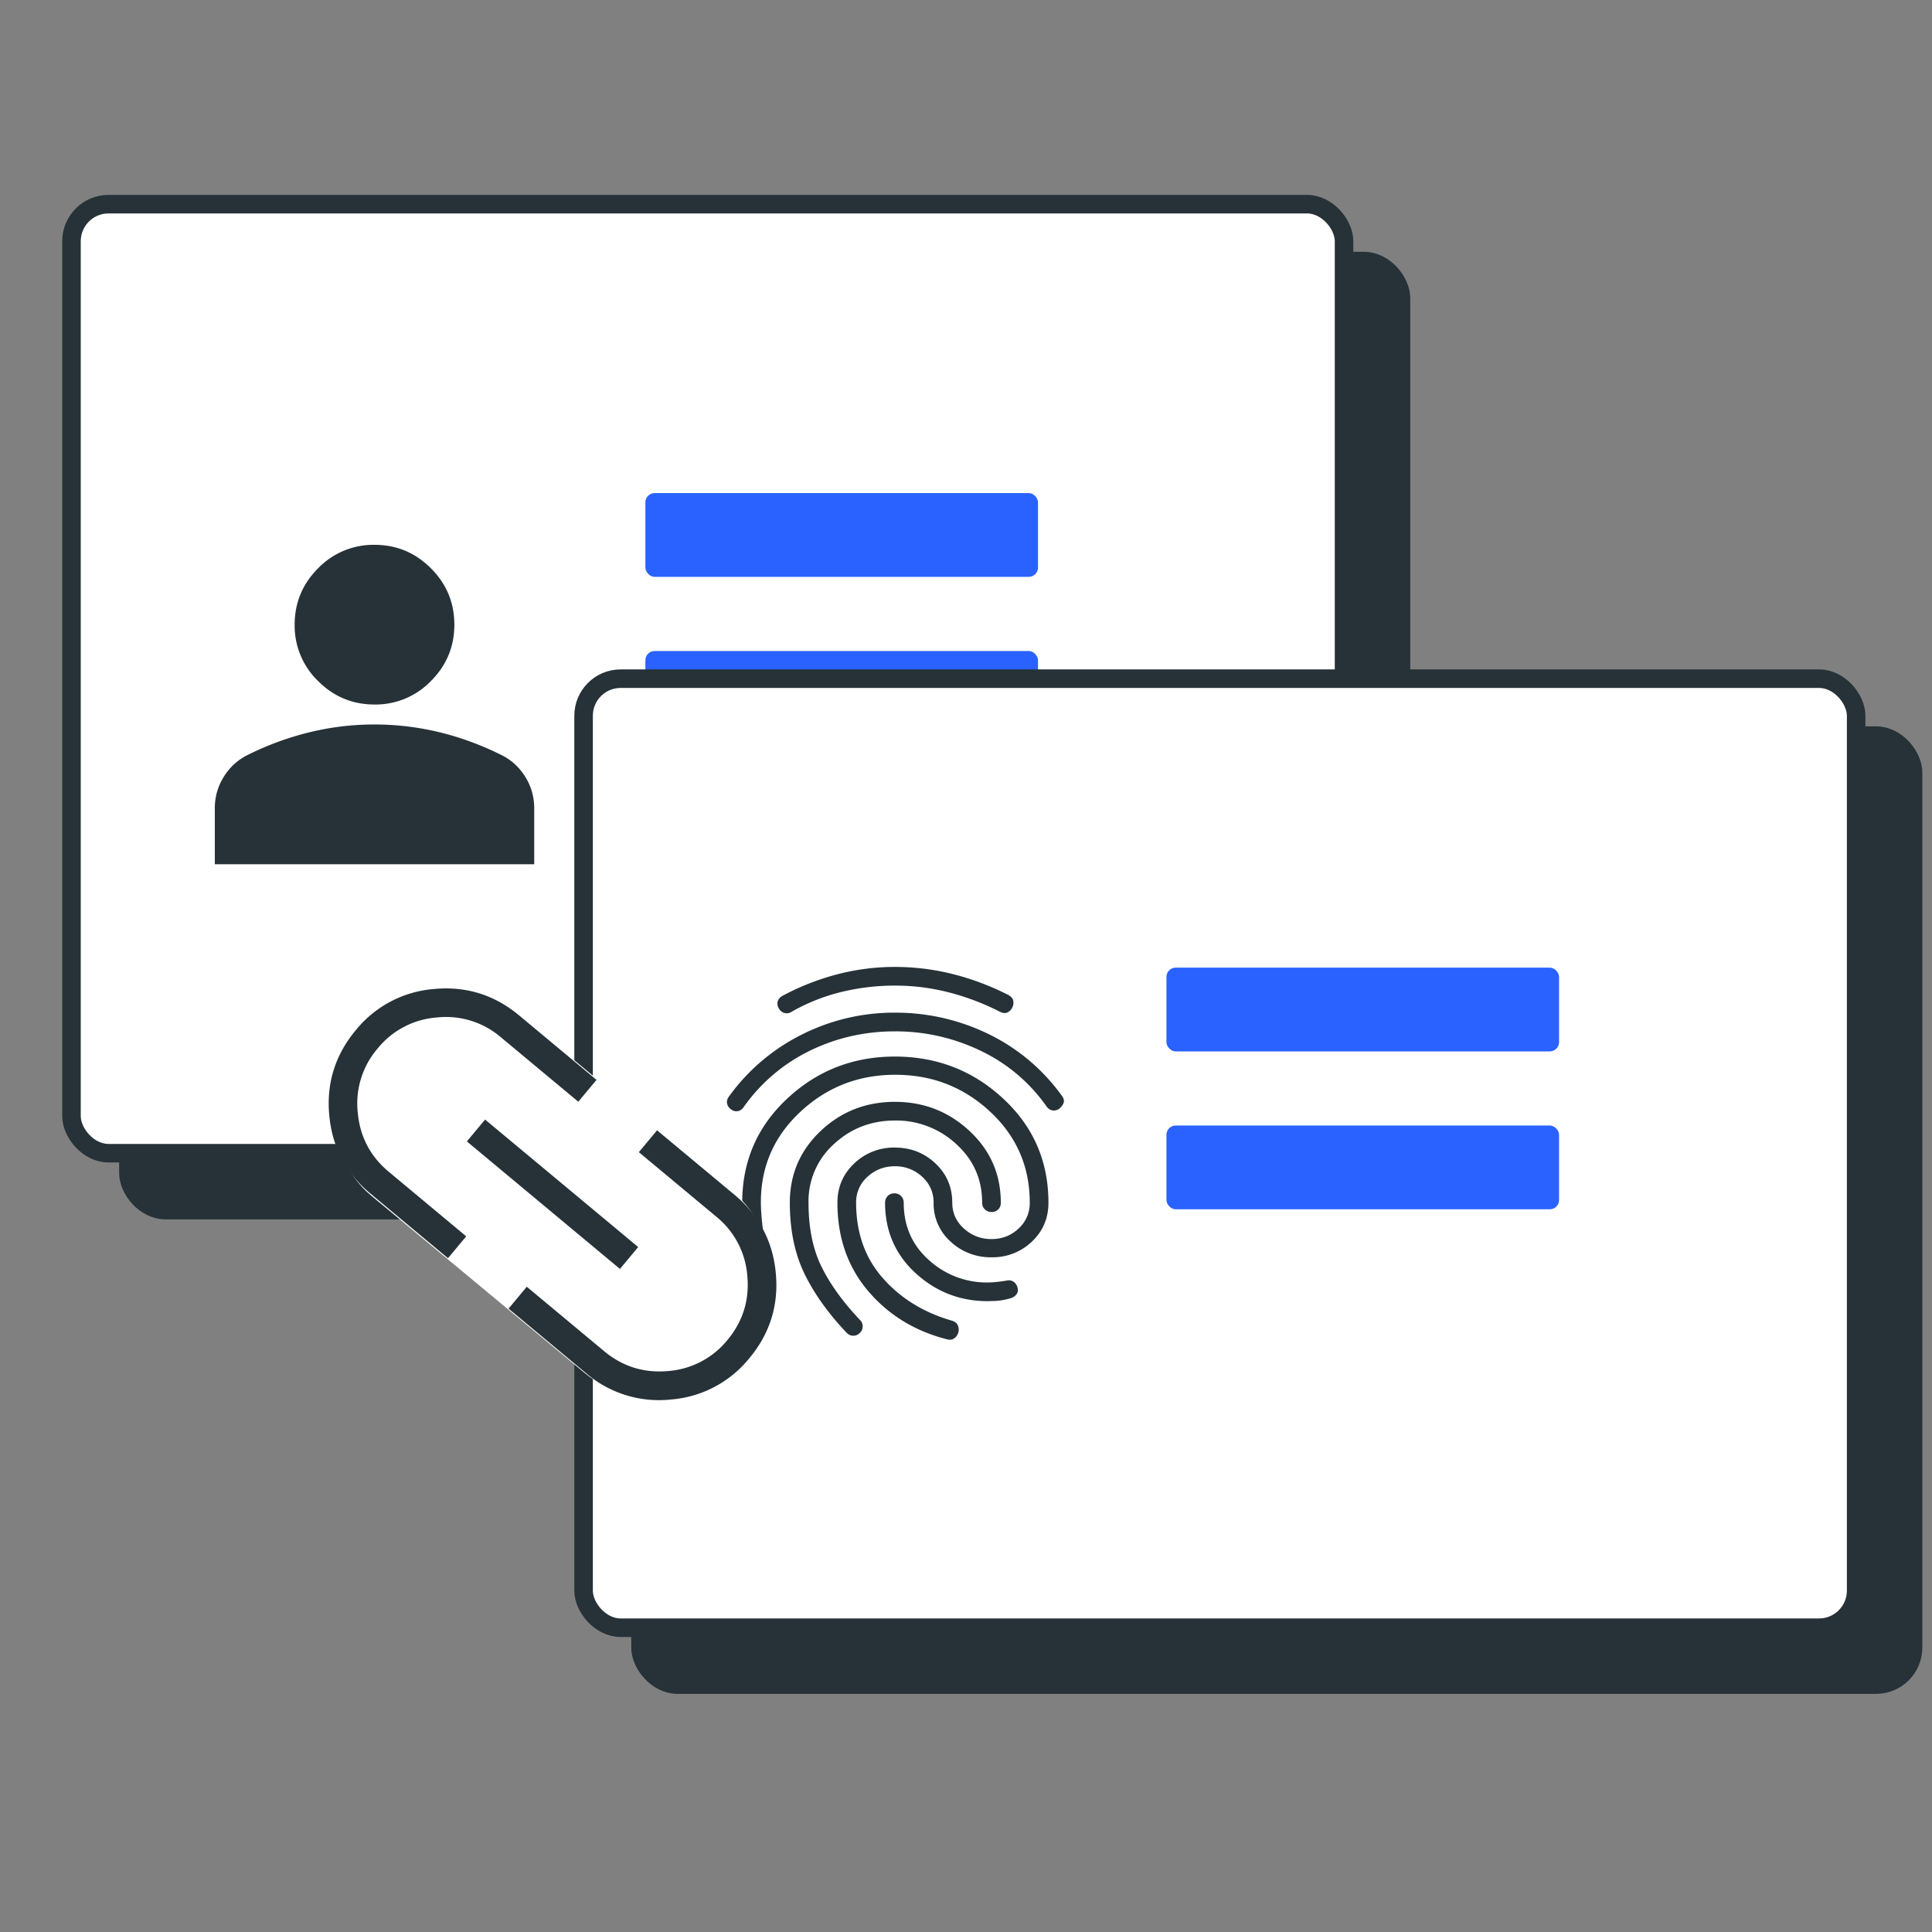
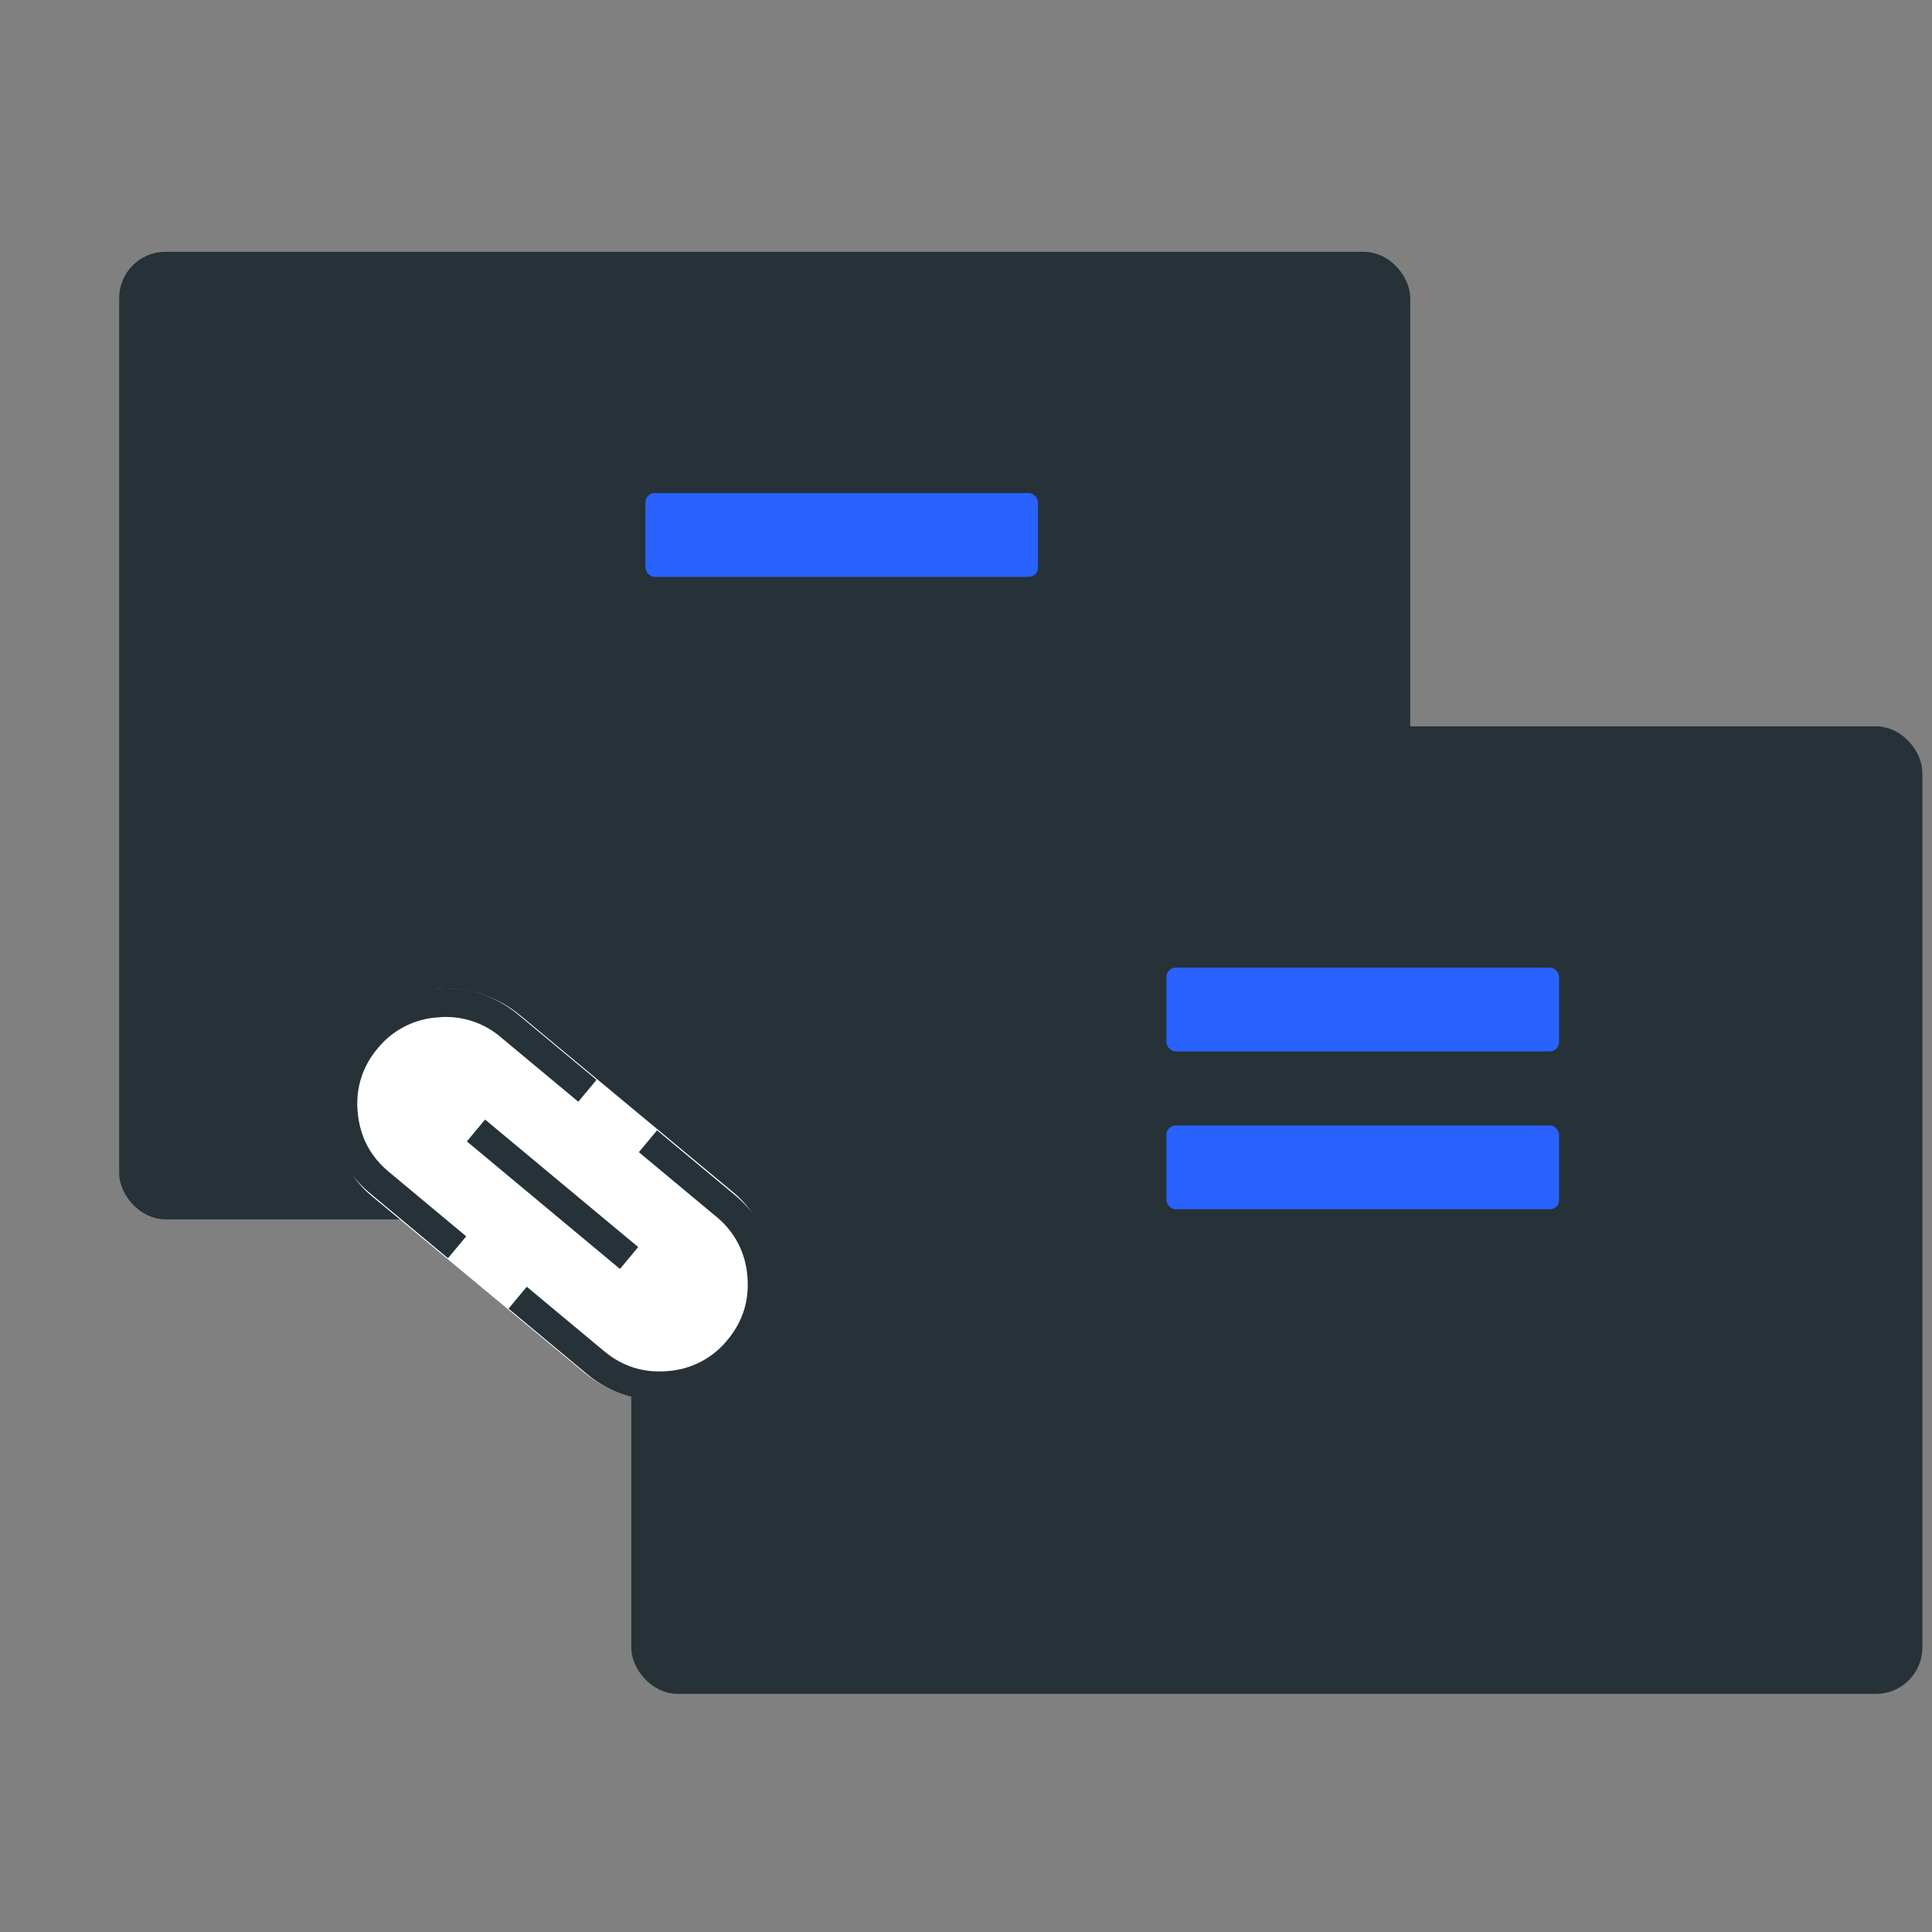
<svg xmlns="http://www.w3.org/2000/svg" width="64" height="64" fill="none">
  <rect width="100%" height="100%" fill="#808080" stroke="none" />
  <rect width="42.155" height="31.438" x="4.254" y="8.648" fill="#263238" stroke="#263238" stroke-width=".614" rx="1.228" />
-   <rect width="42.155" height="31.438" x="2.368" y="6.763" fill="#fff" stroke="#263238" stroke-width=".614" rx="1.228" />
  <rect width="13.006" height="2.775" x="21.379" y="16.334" fill="#2962FF" rx=".307" />
-   <rect width="13.006" height="2.775" x="21.379" y="21.565" fill="#2962FF" rx=".307" />
  <path fill="#263238" d="M12.406 23.338c-.727 0-1.35-.259-1.868-.777a2.547 2.547 0 0 1-.777-1.868c0-.727.259-1.35.777-1.868a2.547 2.547 0 0 1 1.868-.777c.728 0 1.35.259 1.868.777s.777 1.14.777 1.868c0 .728-.259 1.35-.777 1.868a2.548 2.548 0 0 1-1.868.777Zm-5.29 5.291v-1.852c0-.374.096-.719.29-1.033.192-.314.448-.554.768-.72a9.827 9.827 0 0 1 2.083-.768 9.11 9.11 0 0 1 4.298 0c.706.17 1.4.427 2.084.769.32.165.575.405.768.719.193.314.29.659.29 1.033v1.852H7.115Z" />
  <rect width="42.155" height="31.438" x="21.218" y="24.367" fill="#263238" stroke="#263238" stroke-width=".614" rx="1.228" />
-   <rect width="42.155" height="31.438" x="19.332" y="22.482" fill="#fff" stroke="#263238" stroke-width=".614" rx="1.228" />
  <mask id="a" width="16" height="16" x="22" y="30" maskUnits="userSpaceOnUse" style="mask-type:alpha">
    <path fill="#D9D9D9" d="M22.205 30.778H37.05v14.845H22.205z" />
  </mask>
  <g mask="url(#a)">
    <path fill="#263238" d="M24.216 36.747a.306.306 0 0 1-.131-.194c-.016-.077.007-.156.069-.239a6.612 6.612 0 0 1 2.404-2.041 6.777 6.777 0 0 1 3.085-.727 7.01 7.01 0 0 1 3.093.703 6.466 6.466 0 0 1 2.428 2.034c.072.093.095.175.07.248a.422.422 0 0 1-.132.185.296.296 0 0 1-.217.07c-.082-.005-.154-.05-.216-.132a5.597 5.597 0 0 0-2.188-1.848 6.482 6.482 0 0 0-2.838-.641c-1 0-1.938.214-2.814.641a5.761 5.761 0 0 0-2.18 1.848c-.062.093-.134.145-.217.155a.272.272 0 0 1-.216-.062Zm7.175 7.624c-1.072-.268-1.949-.802-2.63-1.601-.68-.799-1.02-1.776-1.02-2.93 0-.516.186-.949.557-1.3a1.89 1.89 0 0 1 1.345-.525c.526 0 .974.175 1.346.526.37.35.556.783.556 1.299 0 .34.13.626.387.858.258.232.562.348.912.348s.65-.116.897-.348a1.13 1.13 0 0 0 .371-.858c0-1.196-.438-2.201-1.314-3.016-.876-.814-1.923-1.221-3.14-1.221-1.216 0-2.262.407-3.138 1.221-.877.815-1.315 1.815-1.315 3 0 .248.024.557.07.928.046.371.157.804.332 1.3a.315.315 0 0 1-.007.246.313.313 0 0 1-.178.155.298.298 0 0 1-.24-.008.306.306 0 0 1-.162-.177 6.208 6.208 0 0 1-.332-1.2 7.336 7.336 0 0 1-.101-1.228c0-1.371.497-2.52 1.492-3.449.995-.927 2.183-1.391 3.564-1.391 1.392 0 2.588.464 3.588 1.392 1 .927 1.5 2.077 1.5 3.448 0 .515-.183.946-.549 1.291a1.879 1.879 0 0 1-1.338.518 1.93 1.93 0 0 1-1.353-.518 1.681 1.681 0 0 1-.564-1.291c0-.34-.126-.627-.379-.859a1.293 1.293 0 0 0-.905-.347c-.35 0-.652.116-.905.347a1.12 1.12 0 0 0-.378.859c0 1 .296 1.835.89 2.505.592.67 1.357 1.139 2.295 1.407.093.031.155.082.186.155a.355.355 0 0 1-.108.417c-.062.052-.14.067-.232.047Zm-5.165-10.856a.287.287 0 0 1-.247.039.302.302 0 0 1-.186-.162.298.298 0 0 1-.03-.225.334.334 0 0 1 .154-.177 8.255 8.255 0 0 1 1.809-.712 7.528 7.528 0 0 1 1.917-.247c.66 0 1.304.08 1.933.24.63.16 1.237.389 1.825.688.093.051.147.113.163.185a.352.352 0 0 1-.024.217.353.353 0 0 1-.154.17c-.073.041-.16.036-.263-.016a8.24 8.24 0 0 0-1.694-.642 7.161 7.161 0 0 0-1.786-.224c-.598 0-1.185.07-1.762.209a6.344 6.344 0 0 0-1.655.657Zm1.825 10.64c-.609-.64-1.075-1.292-1.4-1.957-.324-.665-.487-1.451-.487-2.358 0-.938.34-1.73 1.02-2.374.681-.644 1.5-.966 2.46-.966.958 0 1.783.322 2.474.966.69.644 1.035 1.436 1.035 2.374a.301.301 0 0 1-.085.224.301.301 0 0 1-.224.085.31.31 0 0 1-.216-.085.289.289 0 0 1-.093-.224c0-.773-.286-1.42-.858-1.941a2.92 2.92 0 0 0-2.034-.78c-.783 0-1.456.26-2.018.78a2.54 2.54 0 0 0-.842 1.94c0 .836.144 1.544.433 2.127.288.582.71 1.167 1.268 1.755a.297.297 0 0 1 0 .433.297.297 0 0 1-.433 0Zm4.67-1.052c-.918 0-1.714-.31-2.39-.928-.675-.619-1.012-1.397-1.012-2.335 0-.083.028-.155.084-.217a.29.29 0 0 1 .225-.092.29.29 0 0 1 .224.092.311.311 0 0 1 .085.217c0 .773.278 1.407.835 1.902a2.841 2.841 0 0 0 2.211.727c.114-.01.232-.026.356-.047a.294.294 0 0 1 .24.039.33.33 0 0 1 .131.209.232.232 0 0 1-.046.216.37.37 0 0 1-.201.124 2.18 2.18 0 0 1-.487.085l-.255.008Z" />
  </g>
  <rect width="13.006" height="2.775" x="38.64" y="32.054" fill="#2962FF" rx=".307" />
  <rect width="13.006" height="2.775" x="38.64" y="37.284" fill="#2962FF" rx=".307" />
  <rect width="16.918" height="7.75" x="14.269" y="31.17" fill="#fff" rx="3.875" transform="rotate(39.72 14.269 31.17)" />
  <mask id="b" width="33" height="33" x="2" y="23" maskUnits="userSpaceOnUse" style="mask-type:alpha">
    <path fill="#D9D9D9" d="m16.85 23.627 17.388 14.48-14.481 17.388-17.388-14.48z" />
  </mask>
  <g mask="url(#b)">
    <path fill="#263238" d="m14.84 41.679-2.563-2.135c-.817-.68-1.274-1.548-1.37-2.604-.097-1.055.195-1.992.875-2.809a3.707 3.707 0 0 1 2.605-1.37c1.056-.097 1.992.195 2.81.876l2.563 2.135-.603.724-2.564-2.135a2.794 2.794 0 0 0-2.12-.656 2.79 2.79 0 0 0-1.965 1.029 2.793 2.793 0 0 0-.657 2.12c.073.8.416 1.455 1.03 1.965l2.563 2.136-.604.724Zm.626-3.868.603-.724 5.072 4.223-.604.725-5.071-4.224Zm1.38 5.539.604-.725 2.564 2.135c.613.51 1.32.73 2.12.657a2.793 2.793 0 0 0 1.965-1.03c.51-.612.73-1.319.657-2.12a2.794 2.794 0 0 0-1.03-1.965l-2.563-2.135.603-.724 2.564 2.135c.817.68 1.274 1.548 1.37 2.603.097 1.056-.195 1.992-.876 2.81a3.709 3.709 0 0 1-2.604 1.37 3.709 3.709 0 0 1-2.81-.876l-2.563-2.135Z" />
  </g>
</svg>